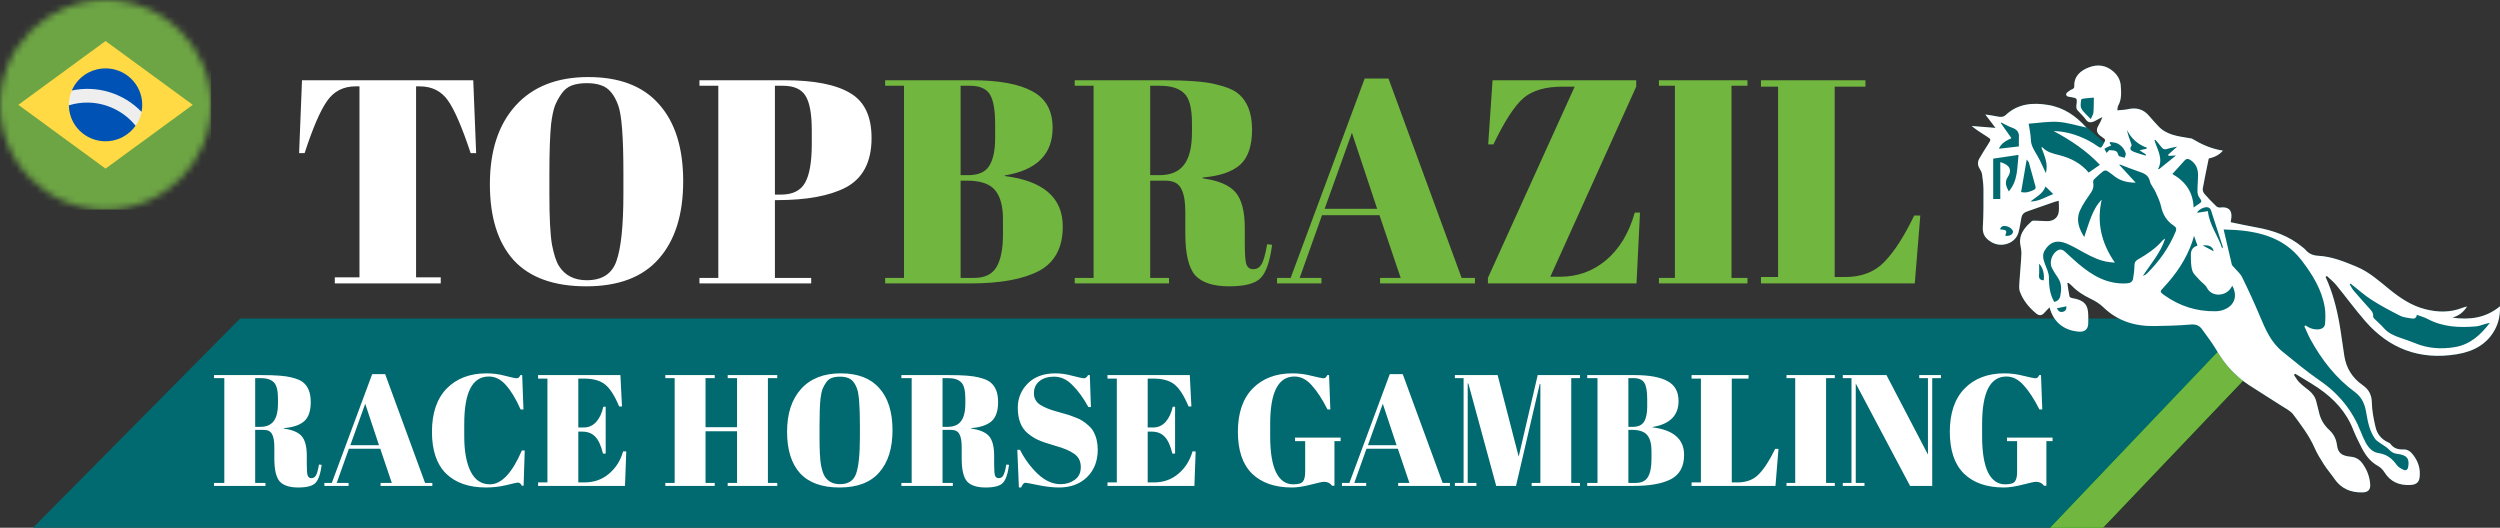
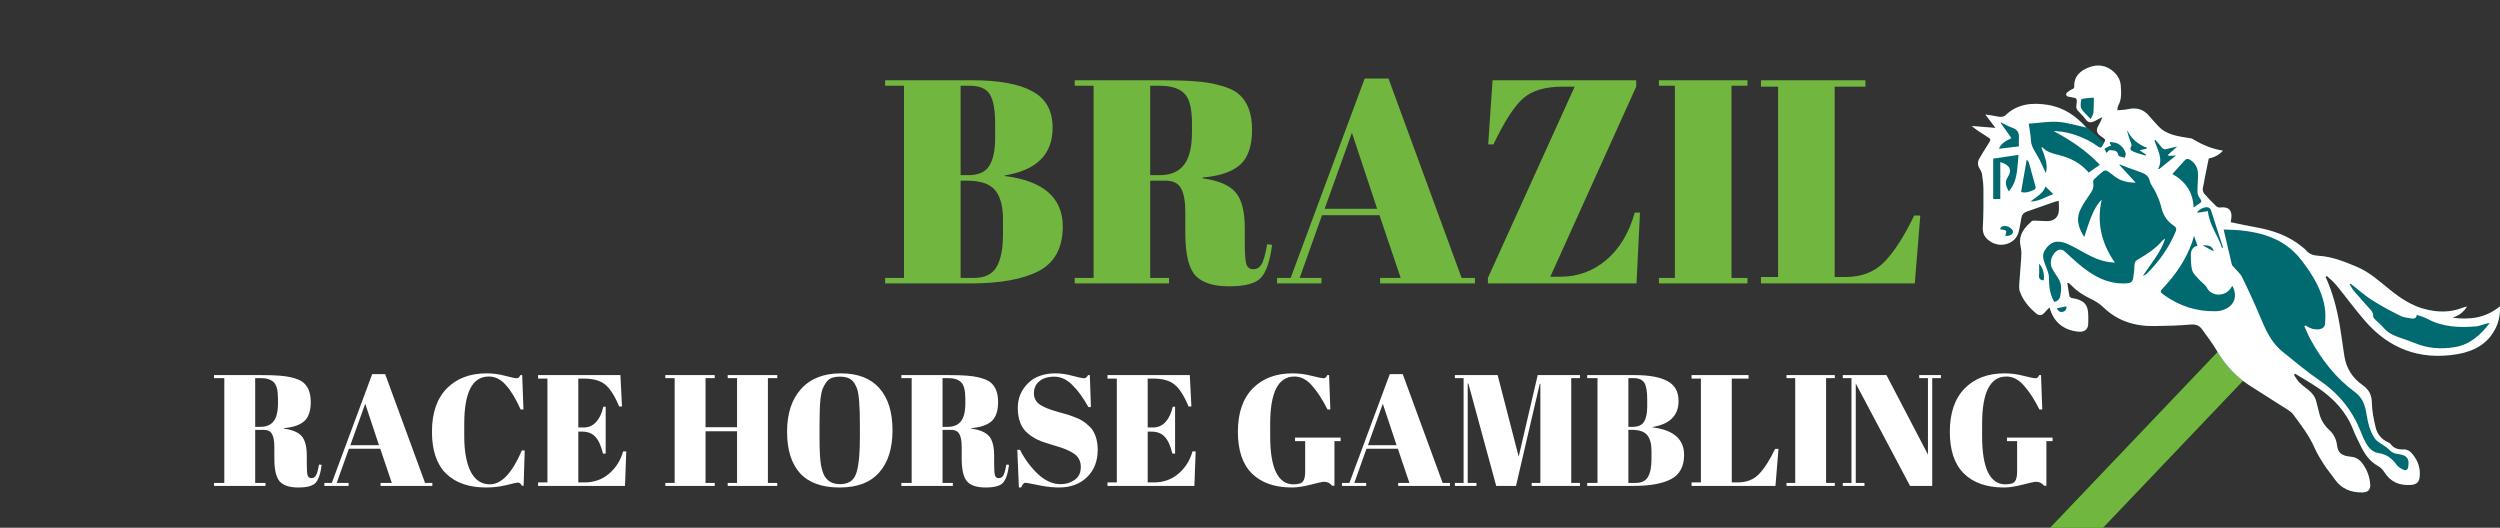
<svg xmlns="http://www.w3.org/2000/svg" width="379" height="80" viewBox="0 0 379 80" fill="none">
  <rect x="0" y="0" width="379" height="80" fill="#333333" stroke="none" />
-   <path d="M5.001 80L316.707 80L348.107 48.29L36.401 48.29L5.001 80Z" fill="#016970" />
  <path d="M310.828 80L318.803 80L349.012 48.29L341.037 48.29L310.828 80Z" fill="#20BC08" />
  <path d="M310.828 80L318.803 80L349.012 48.29L341.037 48.29L310.828 80Z" fill="#71B63E" />
  <path d="M39.958 65.168H38.686V73.208H40.246V73.664H32.446V73.208H34.006V57.32H32.446V56.864H39.694C41.774 56.864 43.246 56.976 44.11 57.2C44.99 57.408 45.606 57.664 45.958 57.968C46.726 58.592 47.11 59.584 47.11 60.944C47.11 62.304 46.774 63.28 46.102 63.872C45.43 64.448 44.406 64.792 43.03 64.904V64.976C44.326 65.152 45.23 65.536 45.742 66.128C46.254 66.72 46.51 67.712 46.51 69.104V70.376C46.51 71.208 46.55 71.768 46.63 72.056C46.726 72.344 46.918 72.488 47.206 72.488C47.494 72.488 47.718 72.36 47.878 72.104C48.054 71.832 48.214 71.272 48.358 70.424L48.766 70.472C48.59 71.832 48.278 72.744 47.83 73.208C47.398 73.672 46.526 73.904 45.214 73.904C43.902 73.904 42.966 73.6 42.406 72.992C41.862 72.368 41.59 71.208 41.59 69.512V67.76C41.59 66.864 41.47 66.208 41.23 65.792C41.006 65.376 40.582 65.168 39.958 65.168ZM38.686 57.32V64.712H39.454C40.366 64.712 41.038 64.432 41.47 63.872C41.918 63.312 42.142 62.4 42.142 61.136V60.44C42.142 59.176 41.926 58.344 41.494 57.944C41.078 57.528 40.406 57.32 39.478 57.32H38.686ZM59.399 73.208L57.647 68.024H52.895L51.047 73.208H52.847V73.664H49.175V73.208H50.303L56.423 56.72H58.391L64.439 73.208H65.543V73.664H57.695V73.208H59.399ZM55.367 61.208L53.111 67.496H57.455L55.367 61.208ZM74.1 57.08C71.62 57.08 70.38 59.472 70.38 64.256V66.152C70.38 68.424 70.708 70.208 71.364 71.504C72.02 72.784 72.988 73.424 74.268 73.424C76.028 73.424 77.644 71.712 79.116 68.288H79.548L79.38 73.64H79.116C79.02 73.464 78.932 73.344 78.852 73.28C78.772 73.2 78.652 73.16 78.492 73.16C78.348 73.16 77.772 73.288 76.764 73.544C75.756 73.784 74.732 73.904 73.692 73.904C71.084 73.904 69.06 73.2 67.62 71.792C66.196 70.384 65.484 68.272 65.484 65.456C65.484 62.624 66.228 60.44 67.716 58.904C69.22 57.368 71.236 56.6 73.764 56.6C74.74 56.6 75.692 56.728 76.62 56.984C77.564 57.224 78.116 57.344 78.276 57.344C78.436 57.344 78.556 57.312 78.636 57.248C78.716 57.168 78.804 57.04 78.9 56.864H79.164L79.356 62.072H78.924C78.204 60.456 77.46 59.224 76.692 58.376C75.94 57.512 75.076 57.08 74.1 57.08ZM81.574 56.864H94.054L94.294 61.616H93.862C93.19 60 92.486 58.896 91.75 58.304C91.014 57.696 89.934 57.392 88.51 57.392H87.67V64.808H88.486C89.238 64.808 89.87 64.528 90.382 63.968C90.894 63.392 91.254 62.624 91.462 61.664H91.822V68.768H91.414C91.126 67.568 90.734 66.712 90.238 66.2C89.758 65.688 89.094 65.432 88.246 65.432H87.67V73.136H88.582C90.054 73.136 91.302 72.696 92.326 71.816C93.366 70.936 94.078 69.808 94.462 68.432H94.942L94.75 73.664H81.574V73.136H82.99V57.392H81.574V56.864ZM100.863 56.864H108.351V57.32H106.959V64.76H111.735V57.32H110.319V56.864H117.831V57.32H116.415V73.208H117.831V73.664H110.319V73.208H111.735V65.384H106.959V73.208H108.351V73.664H100.863V73.208H102.279V57.32H100.863V56.864ZM130.36 66.248V64.472C130.36 61.544 130.216 59.696 129.928 58.928C129.608 58.048 129.152 57.504 128.56 57.296C128.224 57.168 127.816 57.104 127.336 57.104C126.856 57.104 126.44 57.168 126.088 57.296C125.752 57.424 125.472 57.648 125.248 57.968C125.024 58.288 124.84 58.624 124.696 58.976C124.568 59.328 124.464 59.824 124.384 60.464C124.288 61.392 124.24 62.76 124.24 64.568V66.296C124.24 68.248 124.312 69.64 124.456 70.472C124.616 71.288 124.808 71.872 125.032 72.224C125.528 73.008 126.296 73.4 127.336 73.4C128.6 73.4 129.416 72.872 129.784 71.816C130.168 70.744 130.36 68.888 130.36 66.248ZM127.288 73.904C124.616 73.904 122.616 73.184 121.288 71.744C119.976 70.288 119.32 68.192 119.32 65.456C119.32 62.704 120.024 60.544 121.432 58.976C122.856 57.392 124.864 56.6 127.456 56.6C130.048 56.6 132 57.352 133.312 58.856C134.64 60.344 135.304 62.464 135.304 65.216C135.304 67.968 134.632 70.104 133.288 71.624C131.96 73.144 129.96 73.904 127.288 73.904ZM144.161 65.168H142.889V73.208H144.449V73.664H136.649V73.208H138.209V57.32H136.649V56.864H143.897C145.977 56.864 147.449 56.976 148.313 57.2C149.193 57.408 149.809 57.664 150.161 57.968C150.929 58.592 151.313 59.584 151.313 60.944C151.313 62.304 150.977 63.28 150.305 63.872C149.633 64.448 148.609 64.792 147.233 64.904V64.976C148.529 65.152 149.433 65.536 149.945 66.128C150.457 66.72 150.713 67.712 150.713 69.104V70.376C150.713 71.208 150.753 71.768 150.833 72.056C150.929 72.344 151.121 72.488 151.409 72.488C151.697 72.488 151.921 72.36 152.081 72.104C152.257 71.832 152.417 71.272 152.561 70.424L152.969 70.472C152.793 71.832 152.481 72.744 152.033 73.208C151.601 73.672 150.729 73.904 149.417 73.904C148.105 73.904 147.169 73.6 146.609 72.992C146.065 72.368 145.793 71.208 145.793 69.512V67.76C145.793 66.864 145.673 66.208 145.433 65.792C145.209 65.376 144.785 65.168 144.161 65.168ZM142.889 57.32V64.712H143.657C144.569 64.712 145.241 64.432 145.673 63.872C146.121 63.312 146.345 62.4 146.345 61.136V60.44C146.345 59.176 146.129 58.344 145.697 57.944C145.281 57.528 144.609 57.32 143.681 57.32H142.889ZM160.8 73.4C161.6 73.4 162.304 73.184 162.912 72.752C163.536 72.32 163.848 71.672 163.848 70.808C163.848 69.928 163.512 69.256 162.84 68.792C162.184 68.328 161.24 67.928 160.008 67.592C158.792 67.24 157.904 66.936 157.344 66.68C156.8 66.424 156.28 66.088 155.784 65.672C154.792 64.84 154.296 63.552 154.296 61.808C154.296 60.384 154.8 59.16 155.808 58.136C156.832 57.112 158.224 56.6 159.984 56.6C160.832 56.6 161.712 56.728 162.624 56.984C163.552 57.224 164.128 57.344 164.352 57.344C164.576 57.344 164.776 57.184 164.952 56.864H165.216L165.384 61.712H165C164.232 60.32 163.424 59.208 162.576 58.376C161.744 57.528 160.832 57.104 159.84 57.104C158.864 57.104 158.104 57.336 157.56 57.8C157.016 58.248 156.744 58.856 156.744 59.624C156.744 60.376 157.064 60.96 157.704 61.376C158.36 61.776 159.16 62.104 160.104 62.36C161.048 62.616 161.664 62.792 161.952 62.888C162.256 62.984 162.624 63.12 163.056 63.296C163.504 63.456 163.864 63.632 164.136 63.824C164.424 64 164.72 64.232 165.024 64.52C165.344 64.792 165.592 65.096 165.768 65.432C166.2 66.2 166.416 67.112 166.416 68.168C166.416 69.896 165.872 71.288 164.784 72.344C163.712 73.384 162.296 73.904 160.536 73.904C159.624 73.904 158.576 73.784 157.392 73.544C156.224 73.304 155.576 73.184 155.448 73.184C155.224 73.184 155.008 73.424 154.8 73.904H154.464L154.224 68.192H154.632C155.336 69.584 156.232 70.8 157.32 71.84C158.424 72.88 159.584 73.4 160.8 73.4ZM167.894 56.864H180.374L180.614 61.616H180.182C179.51 60 178.806 58.896 178.07 58.304C177.334 57.696 176.254 57.392 174.83 57.392H173.99V64.808H174.806C175.558 64.808 176.19 64.528 176.702 63.968C177.214 63.392 177.574 62.624 177.782 61.664H178.142V68.768H177.734C177.446 67.568 177.054 66.712 176.558 66.2C176.078 65.688 175.414 65.432 174.566 65.432H173.99V73.136H174.902C176.374 73.136 177.622 72.696 178.646 71.816C179.686 70.936 180.398 69.808 180.782 68.432H181.262L181.07 73.664H167.894V73.136H169.31V57.392H167.894V56.864ZM196.039 73.424C196.823 73.424 197.319 73.28 197.527 72.992C197.751 72.704 197.863 72.216 197.863 71.528V66.872H196.327V66.344H203.239V66.872H202.303V73.64H201.943C201.655 73.24 201.247 73.04 200.719 73.04C200.495 73.04 199.823 73.184 198.703 73.472C197.599 73.76 196.655 73.904 195.871 73.904C193.263 73.904 191.239 73.2 189.799 71.792C188.375 70.384 187.663 68.272 187.663 65.456C187.663 62.624 188.407 60.44 189.895 58.904C191.399 57.368 193.415 56.6 195.943 56.6C196.919 56.6 197.895 56.728 198.871 56.984C199.863 57.224 200.439 57.344 200.599 57.344C200.759 57.344 200.879 57.312 200.959 57.248C201.039 57.168 201.127 57.04 201.223 56.864H201.487L201.679 62.072H201.247C200.463 60.52 199.671 59.304 198.871 58.424C198.087 57.528 197.207 57.08 196.231 57.08C193.783 57.08 192.559 59.472 192.559 64.256V66.152C192.559 68.552 192.855 70.368 193.447 71.6C194.055 72.816 194.919 73.424 196.039 73.424ZM213.665 73.208L211.913 68.024H207.161L205.313 73.208H207.113V73.664H203.441V73.208H204.569L210.689 56.72H212.657L218.705 73.208H219.809V73.664H211.961V73.208H213.665ZM209.633 61.208L207.377 67.496H211.721L209.633 61.208ZM233.113 56.864H239.521V57.32H238.201V73.208H239.521V73.664H232.201V73.208H233.521V58.208H233.425L229.825 73.664H226.825L222.601 58.136H222.505V73.208H223.825V73.664H220.561V73.208H221.881V57.32H220.561V56.864H227.041L230.233 69.224L233.113 56.864ZM240.621 56.864H247.797C250.021 56.864 251.685 57.168 252.789 57.776C253.909 58.368 254.469 59.376 254.469 60.8C254.469 62.992 253.149 64.304 250.509 64.736V64.784C253.709 65.184 255.309 66.576 255.309 68.96C255.309 70.704 254.653 71.928 253.341 72.632C252.029 73.32 250.141 73.664 247.677 73.664H240.621V73.208H242.181V57.32H240.621V56.864ZM246.861 65.168V73.208H247.989C248.869 73.208 249.485 72.904 249.837 72.296C250.189 71.688 250.365 70.792 250.365 69.608V68.336C250.365 67.28 250.149 66.488 249.717 65.96C249.285 65.432 248.517 65.168 247.413 65.168H246.861ZM246.861 57.32V64.712H247.485C248.317 64.712 248.893 64.464 249.213 63.968C249.549 63.456 249.717 62.68 249.717 61.64V60.512C249.717 59.328 249.573 58.504 249.285 58.04C248.997 57.56 248.445 57.32 247.629 57.32H246.861ZM256.441 56.864H265.081V57.392H262.537V73.136H263.401C264.761 73.136 265.841 72.72 266.641 71.888C267.457 71.056 268.281 69.776 269.113 68.048H269.617L269.161 73.664H256.441V73.136H257.857V57.392H256.441V56.864ZM270.834 56.864H278.154V57.32H276.834V73.208H278.154V73.664H270.834V73.208H272.154V57.32H270.834V56.864ZM292.925 57.32V73.664H289.565L281.333 58.136V73.208H282.653V73.664H279.365V73.208H280.685V57.32H279.365V56.864H285.989L292.277 68.912V57.32H290.957V56.864H294.245V57.32H292.925ZM303.969 73.424C304.753 73.424 305.249 73.28 305.457 72.992C305.681 72.704 305.793 72.216 305.793 71.528V66.872H304.257V66.344H311.169V66.872H310.233V73.64H309.873C309.585 73.24 309.177 73.04 308.649 73.04C308.425 73.04 307.753 73.184 306.633 73.472C305.529 73.76 304.585 73.904 303.801 73.904C301.193 73.904 299.169 73.2 297.729 71.792C296.305 70.384 295.593 68.272 295.593 65.456C295.593 62.624 296.337 60.44 297.825 58.904C299.329 57.368 301.345 56.6 303.873 56.6C304.849 56.6 305.825 56.728 306.801 56.984C307.793 57.224 308.369 57.344 308.529 57.344C308.689 57.344 308.809 57.312 308.889 57.248C308.969 57.168 309.057 57.04 309.153 56.864H309.417L309.609 62.072H309.177C308.393 60.52 307.601 59.304 306.801 58.424C306.017 57.528 305.137 57.08 304.161 57.08C301.713 57.08 300.489 59.472 300.489 64.256V66.152C300.489 68.552 300.785 70.368 301.377 71.6C301.985 72.816 302.849 73.424 303.969 73.424Z" fill="white" />
-   <path d="M71.744 12.166L72.184 23.21H71.348C70.057 19.308 68.913 16.654 67.916 15.246C66.918 13.809 65.481 13.09 63.604 13.09H63.076V42.042H66.816V42.966H50.756V42.042H54.496V13.09H53.924C52.046 13.09 50.594 13.838 49.568 15.334C48.541 16.8 47.412 19.426 46.18 23.21H45.344L45.784 12.166H71.744ZM94.507 29.37V26.114C94.507 20.746 94.243 17.358 93.715 15.95C93.128 14.336 92.292 13.339 91.207 12.958C90.591 12.723 89.843 12.606 88.963 12.606C88.083 12.606 87.32 12.723 86.675 12.958C86.059 13.193 85.546 13.603 85.135 14.19C84.724 14.777 84.387 15.393 84.123 16.038C83.888 16.683 83.698 17.593 83.551 18.766C83.375 20.467 83.287 22.975 83.287 26.29V29.458C83.287 33.036 83.419 35.589 83.683 37.114C83.976 38.61 84.328 39.681 84.739 40.326C85.648 41.763 87.056 42.482 88.963 42.482C91.28 42.482 92.776 41.514 93.451 39.578C94.155 37.612 94.507 34.21 94.507 29.37ZM88.875 43.406C83.976 43.406 80.31 42.086 77.875 39.446C75.47 36.776 74.267 32.934 74.267 27.918C74.267 22.872 75.558 18.913 78.139 16.038C80.75 13.134 84.431 11.682 89.183 11.682C93.935 11.682 97.514 13.06 99.919 15.818C102.354 18.546 103.571 22.433 103.571 27.478C103.571 32.523 102.339 36.439 99.875 39.226C97.44 42.013 93.774 43.406 88.875 43.406ZM106.037 12.166H118.973C123.402 12.166 126.702 12.811 128.873 14.102C131.044 15.363 132.129 17.637 132.129 20.922C132.129 24.559 130.809 27.067 128.169 28.446C125.705 29.707 122.258 30.338 117.829 30.338H117.477V42.13H122.977V42.966H106.037V42.13H108.897V13.002H106.037V12.166ZM117.477 13.002V29.502H118.401C120.161 29.502 121.378 28.901 122.053 27.698C122.728 26.495 123.065 24.544 123.065 21.846V19.734C123.065 17.241 122.742 15.495 122.097 14.498C121.481 13.501 120.337 13.002 118.665 13.002H117.477Z" fill="white" />
  <path d="M134.188 12.166H147.344C151.421 12.166 154.472 12.723 156.496 13.838C158.549 14.923 159.576 16.771 159.576 19.382C159.576 23.401 157.156 25.806 152.316 26.598V26.686C158.182 27.419 161.116 29.971 161.116 34.342C161.116 37.539 159.913 39.783 157.508 41.074C155.102 42.335 151.641 42.966 147.124 42.966H134.188V42.13H137.048V13.002H134.188V12.166ZM145.628 27.39V42.13H147.696C149.309 42.13 150.438 41.572 151.084 40.458C151.729 39.343 152.052 37.7 152.052 35.53V33.198C152.052 31.262 151.656 29.81 150.864 28.842C150.072 27.874 148.664 27.39 146.64 27.39H145.628ZM145.628 13.002V26.554H146.772C148.297 26.554 149.353 26.099 149.94 25.19C150.556 24.251 150.864 22.828 150.864 20.922V18.854C150.864 16.683 150.6 15.172 150.072 14.322C149.544 13.442 148.532 13.002 147.036 13.002H145.628ZM176.7 27.39H174.368V42.13H177.228V42.966H162.928V42.13H165.788V13.002H162.928V12.166H176.216C180.029 12.166 182.728 12.371 184.312 12.782C185.925 13.163 187.054 13.633 187.7 14.19C189.108 15.334 189.812 17.152 189.812 19.646C189.812 22.139 189.196 23.928 187.964 25.014C186.732 26.07 184.854 26.701 182.332 26.906V27.038C184.708 27.36 186.365 28.064 187.304 29.15C188.242 30.235 188.712 32.054 188.712 34.606V36.938C188.712 38.463 188.785 39.49 188.932 40.018C189.108 40.546 189.46 40.81 189.988 40.81C190.516 40.81 190.926 40.575 191.22 40.106C191.542 39.607 191.836 38.581 192.1 37.026L192.848 37.114C192.525 39.607 191.953 41.279 191.132 42.13C190.34 42.98 188.741 43.406 186.336 43.406C183.93 43.406 182.214 42.849 181.188 41.734C180.19 40.59 179.692 38.463 179.692 35.354V32.142C179.692 30.499 179.472 29.297 179.032 28.534C178.621 27.771 177.844 27.39 176.7 27.39ZM174.368 13.002V26.554H175.776C177.448 26.554 178.68 26.041 179.472 25.014C180.293 23.987 180.704 22.315 180.704 19.998V18.722C180.704 16.404 180.308 14.879 179.516 14.146C178.753 13.383 177.521 13.002 175.82 13.002H174.368ZM212.342 42.13L209.13 32.626H200.418L197.03 42.13H200.33V42.966H193.598V42.13H195.666L206.886 11.902H210.494L221.582 42.13H223.606V42.966H209.218V42.13H212.342ZM204.95 20.13L200.814 31.658H208.778L204.95 20.13ZM248.051 12.166V13.134L235.027 41.954H236.523C239.163 41.954 241.48 41.118 243.475 39.446C245.499 37.745 246.951 35.339 247.831 32.23H248.623L248.095 42.966H225.567V42.13L238.723 13.134H236.919C234.308 13.134 232.328 13.706 230.979 14.85C229.63 15.994 228.104 18.34 226.403 21.89H225.611L226.271 12.166H248.051ZM251.496 12.166H264.916V13.002H262.496V42.13H264.916V42.966H251.496V42.13H253.916V13.002H251.496V12.166ZM266.961 12.166H282.801V13.134H278.137V41.998H279.721C282.214 41.998 284.194 41.235 285.661 39.71C287.157 38.184 288.668 35.838 290.193 32.67H291.117L290.281 42.966H266.961V41.998H269.557V13.134H266.961V12.166Z" fill="#71B63E" />
  <path d="M378.996 46.439C376.819 48.231 374.386 48.522 371.765 48.156C372.742 47.879 373.461 47.336 373.996 46.48C373.861 46.502 373.805 46.504 373.755 46.52C373.569 46.577 373.382 46.632 373.203 46.701C371.408 47.399 369.569 47.344 367.742 46.896C365.612 46.374 363.881 45.194 362.246 43.873C360.673 42.602 359.179 41.229 357.229 40.42C355.371 39.65 353.513 38.885 351.438 38.775C350.656 38.732 350.005 38.468 349.52 37.874C349.382 37.704 349.183 37.574 349.008 37.428C347.008 35.767 344.609 34.925 342.011 34.464C340.732 34.236 339.466 33.952 338.171 33.688C338.213 33.417 338.258 33.207 338.277 32.994C338.385 31.799 337.801 31.301 336.541 31.463C336.36 31.486 336.098 31.378 335.966 31.25C335.348 30.646 334.737 30.031 334.179 29.379C334.003 29.174 333.895 28.822 333.941 28.566C334.206 27.075 334.525 25.593 334.843 24.033C335.547 23.876 336.355 23.576 336.993 22.835C335.236 22.564 333.756 21.892 332.354 21.047C332.233 20.974 332.06 20.968 331.909 20.944C330.181 20.653 328.408 20.465 327.172 19.092C326.735 18.606 326.27 18.142 325.861 17.637C325.011 16.591 323.933 16.238 322.558 16.559C322.079 16.671 321.568 16.666 320.98 16.722C321.034 16.415 321.016 16.202 321.107 16.043C321.666 15.059 321.58 14.007 321.503 12.959C321.442 12.127 321.041 11.426 320.401 10.858C319.334 9.911 318.079 9.688 316.719 10.199C315.351 10.713 314.416 11.583 314.463 13.058C314.477 13.503 314.132 13.5 313.876 13.661C313.62 13.822 313.246 14.052 313.233 14.267C313.207 14.685 313.689 14.668 314.027 14.73C314.046 14.733 314.066 14.738 314.085 14.741C314.825 14.865 314.89 14.944 314.827 15.634C314.808 15.833 314.755 16.032 314.769 16.227C314.781 16.387 314.829 16.572 314.933 16.693C315.346 17.173 315.842 17.602 316.202 18.111C316.554 18.609 316.954 18.619 317.446 18.41C317.692 18.306 317.917 18.158 318.154 18.034C318.341 17.936 318.531 17.845 318.72 17.752C318.546 18.272 318.309 18.705 318.068 19.138C317.753 19.707 317.869 20.191 318.417 20.59C319.178 21.145 319.264 21.123 319.001 21.609L315.422 18.445C314.055 17.157 312.442 16.232 310.482 15.905C308.157 15.52 305.902 15.72 304.104 17.405C303.747 17.74 303.35 17.778 302.87 17.669C302.301 17.538 301.712 17.475 300.972 17.358C301.534 18.095 301.988 18.693 302.518 19.387C301.233 19.285 300.069 19.191 298.905 19.099C299.619 19.694 300.377 20.165 301.13 20.642C301.884 21.12 301.874 21.119 301.426 21.826C300.961 22.559 300.49 23.29 300.064 24.041C299.788 24.529 299.788 25.039 300.104 25.543C300.275 25.815 300.434 26.121 300.479 26.425C300.591 27.195 300.692 27.973 300.694 28.748C300.701 30.65 300.714 32.556 300.596 34.453C300.529 35.535 301.012 36.195 301.932 36.723C303.47 37.606 305.542 36.882 305.998 35.253C306.208 34.503 306.299 33.724 306.452 32.96C306.54 32.517 306.807 32.225 307.282 32.064C308.694 31.584 310.096 31.079 311.503 30.588C311.675 30.528 311.858 30.495 312.109 30.431C312.109 31.077 312.19 31.66 312.09 32.217C311.934 33.09 311.208 33.56 310.276 33.522C309.67 33.497 309.064 33.467 308.458 33.453C308.309 33.449 308.107 33.447 308.016 33.529C307.114 34.329 306.31 35.215 306.241 36.425C306.203 37.08 306.47 37.747 306.447 38.405C306.4 39.795 306.236 41.181 306.155 42.571C306.122 43.124 306.041 43.727 306.224 44.231C306.694 45.519 307.576 46.591 308.665 47.501C309.176 47.929 309.569 47.847 309.995 47.337C310.197 47.096 310.437 46.883 310.716 46.599C311.29 48.818 312.87 50.094 315.135 50.278C316.001 50.349 316.512 49.961 316.569 49.153C316.6 48.702 316.578 48.247 316.577 47.794C316.574 46.178 315.909 45.47 314.167 45.2C314.007 45.175 313.761 45.052 313.737 44.942C313.597 44.272 313.51 43.593 313.406 42.918C313.465 42.904 313.523 42.891 313.582 42.876C313.765 43.036 313.963 43.184 314.128 43.357C314.904 44.169 315.845 44.757 316.882 45.261C317.6 45.608 318.318 46.038 318.87 46.577C320.995 48.651 323.624 49.482 326.631 49.43C328.449 49.398 330.272 49.362 332.079 49.198C332.891 49.124 333.416 49.346 333.82 49.903C334.592 50.967 335.4 52.02 336.058 53.145C337.272 55.221 338.838 56.996 340.919 58.359C342.546 59.425 344.211 60.441 345.844 61.499C346.481 61.912 347.24 62.275 347.661 62.842C348.856 64.446 350.078 66.043 350.882 67.875C351.267 68.755 351.781 69.594 352.307 70.413C352.796 71.171 353.402 71.865 353.915 72.611C354.913 74.063 356.357 74.697 358.176 74.647C358.998 74.624 359.368 74.223 359.322 73.462C359.25 72.277 358.841 71.195 358.115 70.221C357.7 69.665 357.166 69.315 356.385 69.24C354.954 69.103 354.438 68.658 354.284 67.469C354.166 66.565 353.795 65.814 353.099 65.171C352.274 64.412 351.759 63.493 351.54 62.428C351.438 61.931 351.268 61.448 351.165 60.951C351.017 60.243 350.618 59.681 350.052 59.208C349.558 58.796 349.022 58.421 348.574 57.971C348.243 57.638 348.024 57.211 347.754 56.826L347.958 56.662C349.111 57.37 350.292 58.041 351.409 58.794C353.829 60.428 355.704 62.469 356.736 65.12C357.066 65.969 357.486 66.789 357.892 67.612C358.491 68.828 359.221 69.94 360.525 70.653C360.91 70.864 361.249 71.226 361.478 71.59C362.371 73.009 363.676 73.623 365.431 73.52C366.254 73.471 366.706 73.157 366.804 72.404C366.975 71.102 366.609 69.929 365.767 68.88C365.415 68.442 364.98 68.109 364.351 68.134C363.535 68.166 362.862 67.956 362.392 67.296C362.312 67.184 362.151 67.111 362.013 67.048C360.989 66.581 360.373 65.778 360.143 64.797C359.854 63.567 359.593 62.304 359.571 61.053C359.55 59.908 359.164 59.078 358.195 58.405C356.617 57.309 355.704 55.826 355.409 54.03C355.139 52.385 354.95 50.727 354.66 49.085C354.23 46.657 353.605 44.27 352.56 41.992C352.621 41.94 352.683 41.887 352.744 41.835C353.222 42.29 353.757 42.706 354.168 43.208C355.656 45.025 357.033 46.921 358.578 48.694C362.171 52.819 366.781 54.658 372.516 53.698C375.023 53.279 377.056 52.161 378.229 49.966C378.787 48.923 379.03 47.812 378.997 46.442L378.996 46.439Z" fill="#016970" />
  <path d="M352.561 41.993C353.606 44.271 354.231 46.657 354.66 49.086C354.951 50.727 355.14 52.384 355.41 54.03C355.705 55.826 356.618 57.31 358.196 58.405C359.164 59.078 359.551 59.908 359.572 61.053C359.594 62.306 359.855 63.567 360.144 64.797C360.374 65.777 360.99 66.582 362.014 67.048C362.152 67.111 362.313 67.184 362.393 67.296C362.863 67.956 363.536 68.167 364.352 68.134C364.981 68.109 365.417 68.442 365.768 68.88C366.609 69.928 366.976 71.102 366.805 72.404C366.707 73.157 366.256 73.471 365.432 73.52C363.677 73.623 362.372 73.009 361.479 71.59C361.25 71.226 360.911 70.864 360.526 70.653C359.222 69.94 358.492 68.829 357.893 67.612C357.487 66.79 357.067 65.969 356.737 65.12C355.705 62.469 353.83 60.428 351.41 58.794C350.294 58.041 349.111 57.37 347.959 56.662C347.891 56.717 347.823 56.772 347.755 56.826C348.024 57.211 348.243 57.64 348.575 57.971C349.023 58.421 349.559 58.796 350.053 59.208C350.62 59.681 351.017 60.242 351.165 60.951C351.269 61.447 351.44 61.932 351.541 62.428C351.76 63.493 352.275 64.413 353.1 65.171C353.797 65.813 354.167 66.565 354.285 67.469C354.44 68.658 354.955 69.103 356.386 69.24C357.167 69.315 357.701 69.666 358.116 70.221C358.841 71.195 359.251 72.277 359.323 73.462C359.369 74.224 358.999 74.624 358.177 74.647C356.356 74.697 354.914 74.063 353.916 72.611C353.403 71.864 352.797 71.171 352.308 70.413C351.782 69.594 351.269 68.756 350.882 67.875C350.079 66.043 348.856 64.446 347.662 62.842C347.24 62.275 346.483 61.912 345.845 61.499C344.212 60.441 342.546 59.426 340.92 58.359C338.838 56.995 337.273 55.221 336.059 53.145C335.401 52.02 334.593 50.968 333.82 49.903C333.416 49.347 332.891 49.125 332.08 49.199C330.272 49.363 328.449 49.399 326.631 49.43C323.625 49.481 320.994 48.651 318.871 46.578C318.319 46.038 317.6 45.609 316.882 45.261C315.845 44.758 314.905 44.171 314.128 43.358C313.963 43.184 313.765 43.037 313.582 42.877L313.406 42.918C313.511 43.594 313.597 44.273 313.737 44.943C313.761 45.052 314.007 45.175 314.167 45.2C315.909 45.471 316.575 46.179 316.577 47.794C316.577 48.248 316.599 48.702 316.569 49.153C316.512 49.961 316.002 50.348 315.135 50.278C312.871 50.095 311.29 48.818 310.717 46.599C310.437 46.883 310.197 47.096 309.995 47.338C309.569 47.847 309.176 47.929 308.665 47.502C307.576 46.593 306.694 45.52 306.224 44.232C306.04 43.727 306.122 43.125 306.155 42.571C306.237 41.182 306.401 39.795 306.448 38.405C306.47 37.748 306.203 37.08 306.241 36.426C306.31 35.216 307.115 34.33 308.017 33.529C308.108 33.449 308.309 33.45 308.458 33.453C309.064 33.469 309.67 33.499 310.276 33.523C311.209 33.561 311.934 33.09 312.091 32.217C312.191 31.662 312.109 31.078 312.109 30.432C311.858 30.496 311.675 30.529 311.503 30.589C310.096 31.08 308.694 31.584 307.283 32.065C306.808 32.226 306.541 32.517 306.452 32.961C306.3 33.725 306.207 34.504 305.998 35.254C305.542 36.883 303.47 37.607 301.932 36.724C301.012 36.195 300.53 35.535 300.596 34.454C300.714 32.556 300.701 30.652 300.694 28.749C300.692 27.974 300.591 27.196 300.479 26.426C300.434 26.12 300.275 25.816 300.104 25.544C299.79 25.04 299.788 24.53 300.064 24.042C300.49 23.29 300.961 22.559 301.426 21.827C301.874 21.119 301.884 21.121 301.13 20.643C300.377 20.167 299.621 19.696 298.905 19.099C300.069 19.192 301.233 19.285 302.518 19.388C301.989 18.693 301.534 18.095 300.972 17.359C301.712 17.476 302.299 17.539 302.87 17.67C303.349 17.78 303.747 17.741 304.105 17.406C305.903 15.721 308.156 15.521 310.482 15.906C312.872 16.303 314.746 17.59 316.285 19.34C314.865 19.039 313.457 18.579 312.02 18.48C310.583 18.381 309.116 18.641 307.55 18.752C307.677 19.641 307.856 20.403 307.878 21.168C307.905 22.105 308.406 22.824 308.862 23.599C309.352 24.431 309.711 25.328 310.153 26.25C310.533 24.855 309.945 23.613 309.475 22.363C309.561 22.339 309.614 22.314 309.622 22.323C310.279 23.059 311.19 23.271 312.145 23.509C313.906 23.948 315.475 24.751 316.644 26.161C317.191 25.782 317.735 25.407 318.343 24.986C316.322 22.855 313.926 21.251 311.327 19.871C313.203 19.907 314.901 20.451 316.508 21.256C317.055 21.53 317.578 21.86 318.07 22.213C318.426 22.47 318.576 22.41 318.759 22.055C319.266 21.079 319.359 21.277 318.417 20.59C317.869 20.19 317.753 19.706 318.069 19.138C318.308 18.706 318.545 18.272 318.72 17.751C318.531 17.845 318.341 17.936 318.154 18.034C317.917 18.158 317.693 18.306 317.446 18.41C316.954 18.619 316.555 18.609 316.202 18.111C315.842 17.601 315.346 17.173 314.933 16.692C314.829 16.572 314.781 16.387 314.77 16.227C314.755 16.032 314.808 15.832 314.827 15.634C314.891 14.943 314.825 14.865 314.085 14.741C314.066 14.738 314.046 14.733 314.027 14.73C313.689 14.668 313.208 14.684 313.233 14.267C313.246 14.052 313.62 13.822 313.876 13.66C314.132 13.498 314.477 13.503 314.463 13.058C314.415 11.583 315.351 10.714 316.719 10.199C318.078 9.688 319.335 9.911 320.401 10.858C321.041 11.426 321.443 12.126 321.504 12.959C321.58 14.007 321.665 15.057 321.107 16.042C321.016 16.202 321.033 16.415 320.98 16.722C321.568 16.665 322.08 16.671 322.558 16.559C323.933 16.237 325.012 16.591 325.861 17.637C326.271 18.142 326.736 18.607 327.173 19.092C328.408 20.464 330.182 20.653 331.909 20.943C332.061 20.968 332.232 20.974 332.354 21.047C333.757 21.891 335.236 22.564 336.993 22.835C336.356 23.575 335.547 23.877 334.843 24.033C334.526 25.593 334.205 27.075 333.941 28.566C333.895 28.822 334.004 29.173 334.179 29.379C334.737 30.031 335.348 30.645 335.967 31.25C336.099 31.378 336.36 31.486 336.541 31.463C337.801 31.301 338.385 31.799 338.277 32.993C338.258 33.206 338.214 33.416 338.171 33.687C339.467 33.951 340.734 34.236 342.012 34.463C344.61 34.924 347.009 35.767 349.009 37.428C349.184 37.573 349.381 37.703 349.521 37.874C350.005 38.467 350.657 38.733 351.439 38.774C353.514 38.886 355.372 39.65 357.23 40.42C359.18 41.229 360.674 42.601 362.247 43.873C363.882 45.194 365.613 46.373 367.743 46.895C369.569 47.343 371.409 47.398 373.204 46.699C373.383 46.63 373.57 46.575 373.756 46.518C373.806 46.502 373.863 46.499 373.998 46.479C373.462 47.334 372.743 47.877 371.766 48.154C374.386 48.522 376.819 48.23 378.997 46.437C379.03 47.807 378.787 48.917 378.229 49.961C377.056 52.156 375.023 53.273 372.515 53.693C366.782 54.653 362.171 52.814 358.577 48.689C357.033 46.916 355.655 45.02 354.167 43.203C353.756 42.701 353.222 42.285 352.744 41.83C352.683 41.882 352.62 41.935 352.559 41.988L352.561 41.993ZM349.337 49.455C349.398 49.416 349.458 49.376 349.519 49.337C349.782 49.483 350.03 49.666 350.312 49.766C351.202 50.081 352.393 50.047 352.477 49.069C352.549 48.244 352.563 47.393 352.429 46.578C351.992 43.917 350.585 41.648 348.934 39.487C346.039 35.697 341.784 34.88 337.104 34.789C337.524 36.602 337.925 38.35 338.343 40.094C338.377 40.237 338.526 40.36 338.632 40.485C339.063 40.997 339.625 41.453 339.907 42.026C340.867 43.98 341.771 45.96 342.614 47.961C343.443 49.927 344.266 51.891 346.042 53.319C347.889 54.802 349.698 56.338 351.66 57.681C354.61 59.701 356.65 62.282 357.893 65.447C358.106 65.99 358.34 66.529 358.614 67.048C359.031 67.837 359.615 68.541 360.596 68.688C361.87 68.88 362.676 69.549 363.353 70.5C363.587 70.829 364.03 71.068 364.432 71.244C364.715 71.369 364.998 71.202 365.066 70.861C365.331 69.541 364.896 68.984 363.455 68.815C362.929 68.753 362.532 68.547 362.172 68.15C361.834 67.776 361.325 67.536 360.903 67.223C360.605 67.003 360.256 66.805 360.056 66.522C359.214 65.325 358.955 63.947 358.724 62.567C358.522 61.36 358.109 60.254 357.02 59.453C354.086 57.292 351.964 54.536 350.28 51.472C349.922 50.821 349.649 50.129 349.337 49.456V49.455ZM311.426 45.773C311.923 45.672 312.249 45.342 312.341 44.869C312.523 43.934 312.585 43.003 311.998 42.138C311.656 41.633 311.318 41.12 311.054 40.579C310.687 39.826 311.011 38.683 311.678 38.139C312.178 37.731 312.579 37.735 313.055 38.162C313.729 38.766 314.376 39.399 315.073 39.982C317.144 41.717 319.372 43.115 322.365 42.963C322.981 42.931 323.297 42.717 323.382 42.217C323.493 41.56 323.573 40.894 323.585 40.231C323.592 39.825 323.702 39.572 324.085 39.35C325.483 38.545 326.82 37.665 327.85 36.445C327.921 36.362 328.035 36.308 328.247 36.157C327.535 38.368 326.031 40.009 324.858 41.839C325.093 41.744 325.308 41.629 325.472 41.468C327.372 39.605 328.844 37.49 329.836 35.092C329.995 34.708 329.91 34.449 329.549 34.214C328.451 33.501 327.882 32.504 327.616 31.29C327.451 30.539 327.104 29.817 326.782 29.104C326.527 28.537 326.045 28.032 325.915 27.451C325.701 26.508 324.984 26.254 324.17 25.982C323.215 25.664 322.285 25.281 321.344 24.927C321.329 24.952 321.315 24.977 321.299 25.002C322.102 25.877 322.905 26.751 323.772 27.696C322.542 27.676 321.52 27.444 320.645 26.79C320.249 26.494 319.874 26.172 319.453 25.912C319.319 25.829 319.003 25.836 318.885 25.927C318.392 26.31 317.93 26.73 317.484 27.161C317.374 27.266 317.298 27.473 317.324 27.614C317.428 28.173 317.349 28.666 317.014 29.162C316.406 30.065 315.744 30.959 315.315 31.937C314.694 33.348 315.171 34.685 315.97 35.932C316.316 34.916 316.613 33.913 317 32.941C317.383 31.978 317.844 31.04 318.619 30.267C317.844 33.671 318.53 36.811 320.615 39.809C320.21 39.775 319.997 39.764 319.787 39.738C318.399 39.568 317.195 38.973 316.009 38.331C315.115 37.848 314.242 37.319 313.304 36.925C311.842 36.308 310.762 36.682 309.993 37.941C309.561 38.648 309.763 39.332 310.019 40.033C310.255 40.681 310.607 41.343 310.613 42.002C310.625 43.301 310.721 44.557 311.425 45.773H311.426ZM356.354 42.995C356.308 43.035 356.264 43.074 356.218 43.113C356.419 43.436 356.582 43.787 356.829 44.076C357.565 44.943 358.333 45.786 359.089 46.639C359.435 47.027 359.836 47.378 359.768 47.964C359.752 48.104 359.925 48.286 360.052 48.414C360.487 48.855 360.973 49.256 361.375 49.721C362.029 50.475 362.898 50.882 363.848 51.201C364.636 51.466 365.423 51.736 366.189 52.049C368.094 52.829 370.064 52.956 372.094 52.631C374.539 52.239 376.078 50.718 377.453 48.968C377.173 48.99 376.924 49.068 376.672 49.139C376.244 49.259 375.821 49.439 375.385 49.477C372.82 49.699 370.311 49.586 367.999 48.34C367.522 48.083 366.97 47.945 366.391 47.729C366.313 48.278 365.973 48.351 365.578 48.277C365.008 48.169 364.384 48.135 363.893 47.884C362.408 47.131 360.927 46.353 359.539 45.459C358.407 44.731 357.411 43.823 356.354 42.995ZM338.431 43.33C338.335 43.461 338.276 43.525 338.236 43.598C337.529 44.885 335.343 45.142 334.56 43.613C334.338 43.179 333.833 42.875 333.492 42.487C333.081 42.018 332.525 41.57 332.357 41.027C332.121 40.264 332.142 39.423 332.136 38.615C332.131 37.99 332.385 37.442 333.142 37.242C332.971 36.762 332.815 36.32 332.614 35.756C332.495 36.153 332.432 36.398 332.35 36.639C331.459 39.232 329.949 41.493 328.038 43.539C327.415 44.206 327.391 44.24 328.126 44.763C330.415 46.393 332.997 47.238 335.907 47.185C337.724 47.153 339.668 45.764 338.432 43.329L338.431 43.33ZM302.169 24.05V30.165H303.246V24.572C304.667 24.972 305.084 25.788 304.384 26.836C303.875 27.598 304.101 28.221 304.53 29.019C305.95 27.351 305.778 25.45 306.009 23.482C304.647 23.683 303.422 23.865 302.169 24.05ZM332.555 31.461C332.915 31.211 333.134 31.033 333.38 30.893C333.788 30.657 333.805 30.44 333.509 30.073C333.294 29.808 333.147 29.431 333.139 29.1C333.12 28.233 333.225 27.364 333.222 26.497C333.22 25.588 332.905 24.797 332.051 24.244C331.708 24.021 331.442 24.052 331.188 24.329C330.572 25.004 329.96 25.684 329.334 26.376C331.356 27.526 332.464 29.151 332.555 31.462V31.461ZM306.401 29.108C307.124 29.292 307.688 29.075 308.261 28.822C308.54 28.698 308.658 28.555 308.584 28.286C308.255 27.081 307.928 25.876 307.587 24.674C307.548 24.538 307.418 24.423 307.248 24.184C306.95 25.916 306.675 27.51 306.399 29.109L306.401 29.108ZM306.063 22.195C306.063 21.678 306.039 21.247 306.069 20.818C306.12 20.084 305.806 19.626 305.042 19.361C304.459 19.16 303.927 18.837 303.372 18.569C303.355 18.598 303.338 18.628 303.321 18.657C303.852 19.41 304.384 20.165 304.934 20.944C304.075 21.358 303.381 21.713 303.04 22.55C304.089 22.427 305.065 22.313 306.065 22.196L306.063 22.195ZM328.789 23.625L328.661 23.481C329.086 23.098 329.51 22.716 330.061 22.221C329.444 22.362 328.983 22.431 328.552 22.577C328.148 22.715 327.912 22.609 327.681 22.306C327.395 21.927 327.071 21.573 326.763 21.209L326.613 21.26C327.048 22.682 327.997 24.045 327.17 25.61C327.221 25.618 327.271 25.628 327.322 25.637C328.133 24.983 328.944 24.329 329.88 23.575C329.397 23.598 329.093 23.612 328.788 23.627L328.789 23.625ZM317.427 14.801C317.128 14.825 316.685 14.847 316.246 14.899C315.991 14.929 315.539 14.982 315.525 15.072C315.455 15.531 315.337 16.082 315.54 16.459C315.836 17.008 316.391 17.436 316.962 18.052C317.127 17.661 317.332 17.371 317.359 17.069C317.426 16.331 317.41 15.585 317.427 14.801ZM320.066 22.043C319.708 22.207 319.35 22.343 319.043 22.546C319.006 22.571 319.242 22.949 319.362 23.185C319.58 22.974 319.721 22.744 319.821 22.758C320.32 22.828 320.961 22.709 321.104 23.407C321.126 23.508 321.193 23.648 321.277 23.68C321.546 23.781 321.834 23.838 322.113 23.913C322.165 23.689 322.311 23.439 322.252 23.243C322.059 22.594 321.635 22.057 320.988 21.744C320.669 21.589 320.26 21.592 319.891 21.525C319.871 21.584 319.851 21.643 319.831 21.702C319.929 21.845 320.026 21.987 320.064 22.043H320.066ZM334.72 32.008C334.932 34.107 336.256 35.708 336.882 37.665C336.963 37.507 336.996 37.474 336.989 37.451C336.39 35.581 335.793 33.71 335.175 31.846C335.125 31.693 334.959 31.525 334.802 31.459C334.279 31.244 333.228 31.791 333.087 32.262C333.592 32.184 334.133 32.1 334.721 32.008H334.72ZM325.278 23.59C325.296 23.533 325.314 23.477 325.331 23.42C325.044 23.232 324.756 23.044 324.346 22.776C324.799 22.682 325.088 22.622 325.377 22.561C325.415 22.51 325.452 22.459 325.49 22.408C324.065 21.884 323.069 20.977 322.456 19.698C322.561 20.334 322.783 20.903 322.984 21.478C323.06 21.695 323.21 22.001 323.114 22.137C322.756 22.643 323.121 22.862 323.489 23.012C324.064 23.247 324.679 23.4 325.278 23.588V23.59ZM310.099 28.276C309.694 29.4 308.66 29.866 307.817 30.547C309.106 30.544 310.106 29.86 311.273 29.416C310.88 29.034 310.546 28.71 310.099 28.276ZM304.002 35.751C304.633 35.816 305.084 35.592 305.169 35.193C305.23 34.903 304.752 34.431 304.282 34.319C303.668 34.171 303.355 34.299 303.206 34.76C304.261 34.892 304.265 34.897 304.002 35.751ZM309.828 42.494C309.966 41.566 309.698 40.55 309.13 39.974C309.13 40.597 309.165 41.174 309.119 41.745C309.081 42.221 309.259 42.463 309.828 42.494ZM313.278 46.436C312.742 46.546 312.289 46.639 311.817 46.735C312.021 47.134 312.275 47.395 312.746 47.265C313.161 47.151 313.291 46.853 313.278 46.435V46.436ZM335.601 38.094C335.447 37.391 334.883 37.094 333.925 37.209C334.453 37.489 335.046 37.802 335.601 38.094Z" fill="white" />
  <mask id="mask0_434_699" style="mask-type:luminance" maskUnits="userSpaceOnUse" x="0" y="0" width="33" height="32">
-     <path d="M16.002 31.781C24.839 31.781 32.004 24.666 32.004 15.89C32.004 7.114 24.839 0 16.002 0C7.164 0 0 7.114 0 15.89C0 24.666 7.164 31.781 16.002 31.781Z" fill="white" />
-   </mask>
+     </mask>
  <g mask="url(#mask0_434_699)">
-     <path d="M0 0H32.004V31.781H0V0Z" fill="#6DA544" />
    <path d="M16.001 6.22L29.222 15.89L16.001 25.561L2.781 15.89L16.001 6.22Z" fill="#FFDA44" />
    <path d="M10.889 13.718C10.578 14.428 10.424 15.197 10.438 15.971L20.564 19.062C21.011 18.429 21.317 17.71 21.465 16.952C18.927 12.898 13.983 11.967 10.895 13.724L10.889 13.718Z" fill="#EEEEEE" />
    <path d="M15.983 10.366C15.069 10.368 14.169 10.594 13.364 11.024C12.255 11.617 11.383 12.567 10.889 13.718C12.782 13.318 14.748 13.406 16.598 13.973C18.448 14.54 20.121 15.568 21.458 16.958C21.707 15.701 21.508 14.398 20.896 13.271C20.418 12.39 19.709 11.655 18.844 11.143C17.979 10.632 16.99 10.363 15.983 10.366ZM13.251 15.549C12.297 15.546 11.349 15.688 10.438 15.971C10.449 16.857 10.674 17.728 11.095 18.509C11.441 19.149 11.911 19.714 12.477 20.173C13.043 20.632 13.695 20.976 14.395 21.184C15.095 21.393 15.83 21.463 16.557 21.389C17.284 21.316 17.99 21.101 18.633 20.756C19.397 20.348 20.054 19.768 20.552 19.062C19.675 17.974 18.564 17.094 17.301 16.487C16.038 15.879 14.655 15.559 13.251 15.549Z" fill="#0052B4" />
  </g>
</svg>